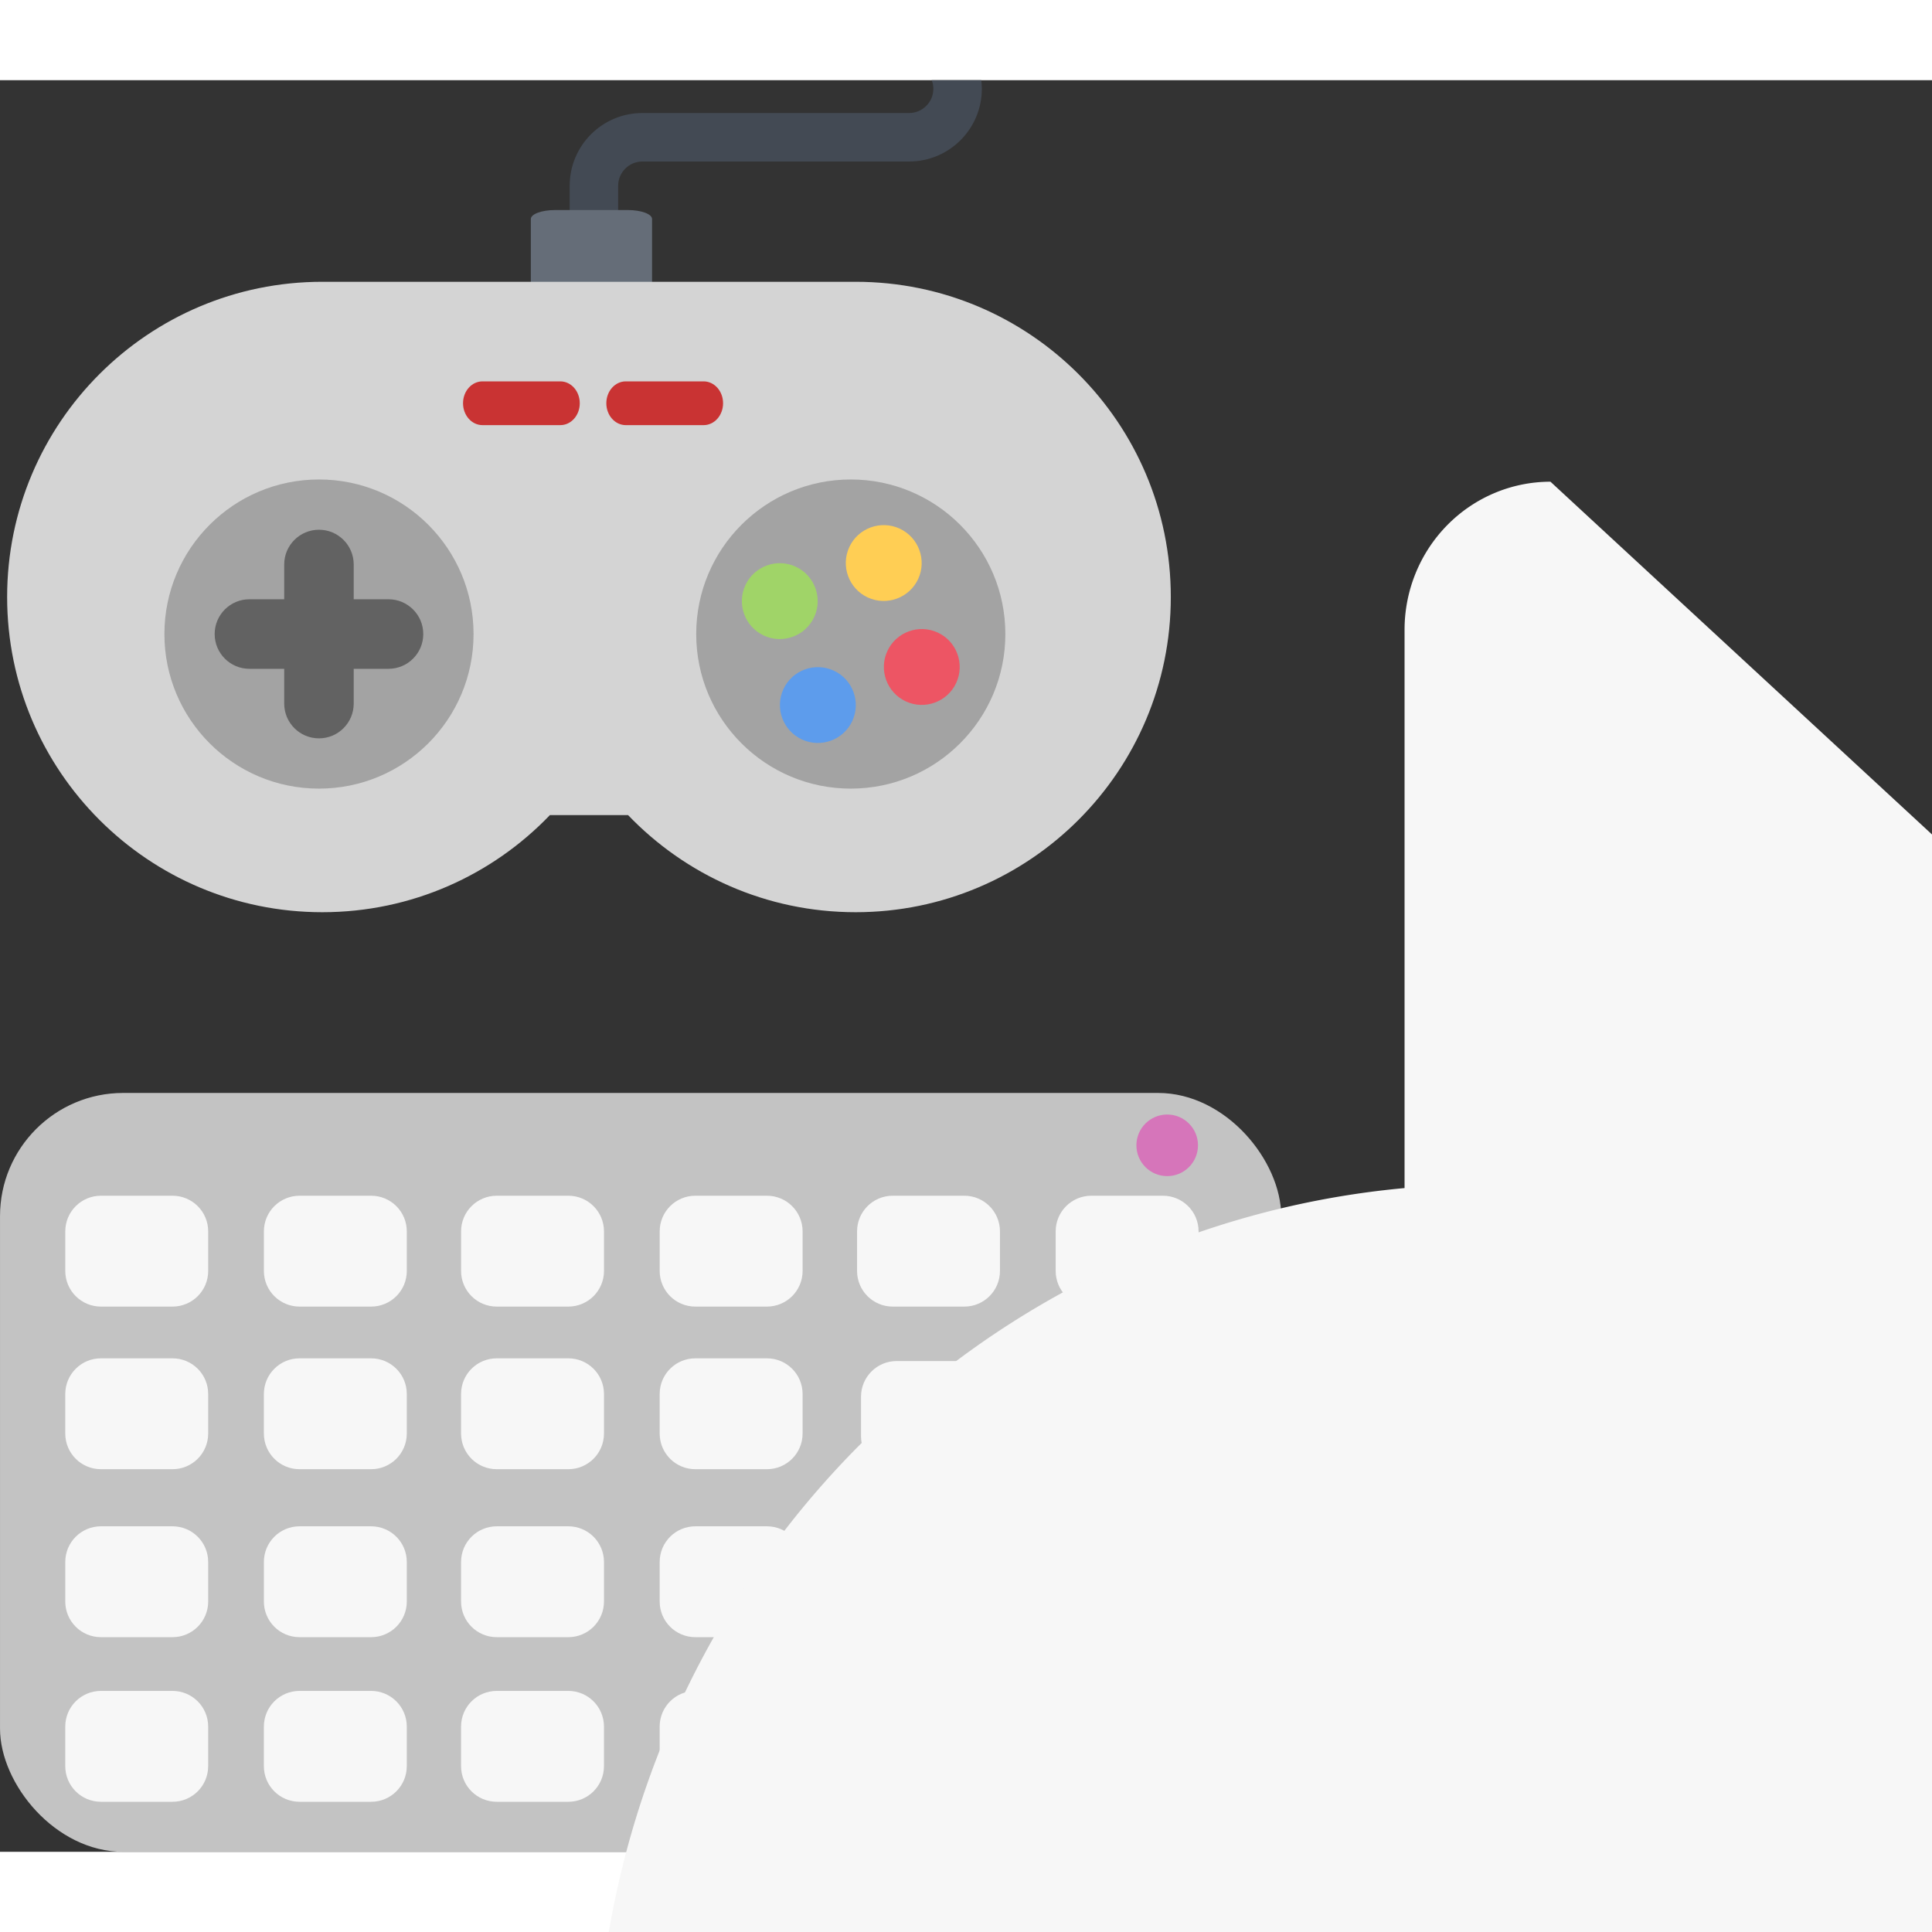
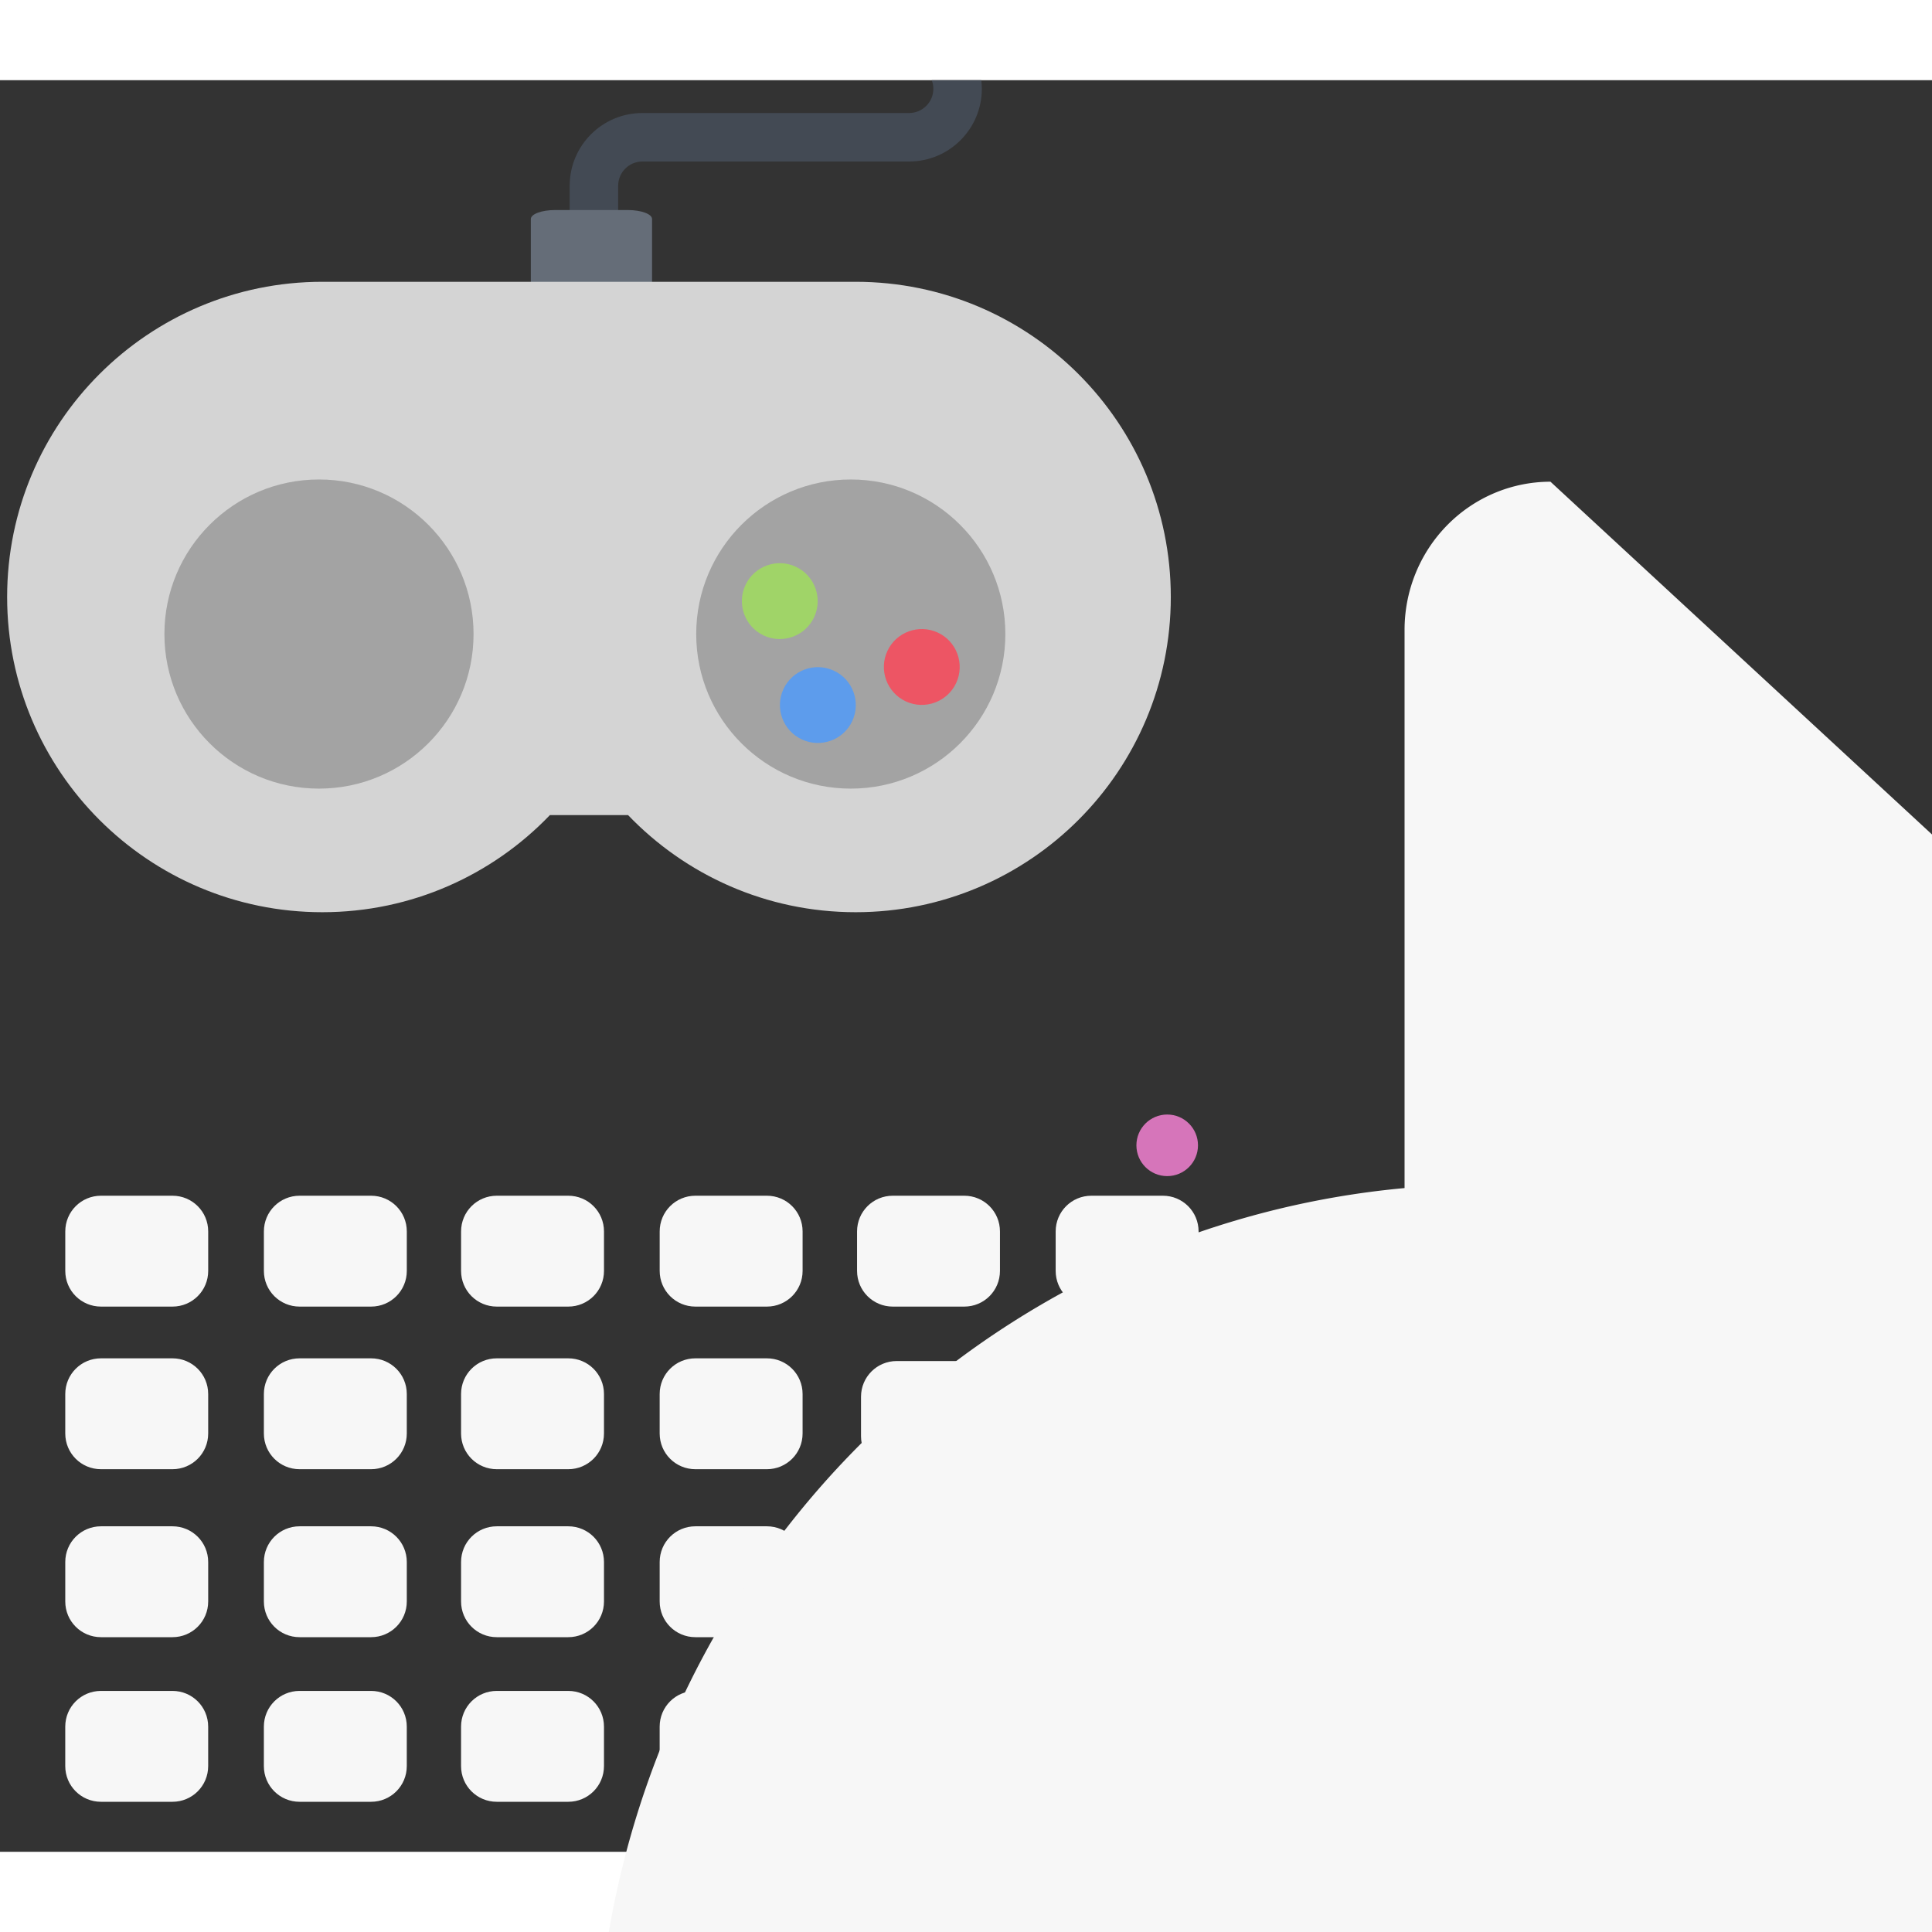
<svg xmlns="http://www.w3.org/2000/svg" width="200px" height="200px" viewBox="0 0 123.541 113.285" version="1.1" id="svg1" xml:space="preserve">
  <rect x="0" y="0" width="123.541" height="113.285" fill="#333333" stroke="none" />
  <defs id="defs1" />
  <g id="layer1" transform="translate(-12.842,-37.145)">
    <g id="g26" transform="translate(-72.138,15.644)">
      <path id="path2" style="fill:#434a54;stroke-width:0.145" d="m 144.558,21.5 c 0.066,0.171 0.105,0.355 0.105,0.549 0,0.856 -0.695,1.551 -1.551,1.551 h -17.053 c -2.571,0 -4.651,2.083 -4.651,4.651 v 3.779 h 3.1 v -3.779 c 0,-0.854 0.695,-1.551 1.551,-1.551 h 17.053 c 2.569,0 4.651,-2.083 4.651,-4.651 0,-0.186 -0.014,-0.369 -0.035,-0.549 z" />
      <path style="fill:#656d78;stroke-width:0.088" d="m 126.675,34.392 c 0,0.317 -0.693,0.574 -1.551,0.574 h -4.651 c -0.854,0 -1.549,-0.257 -1.549,-0.574 v -4.015 c 0,-0.317 0.695,-0.573 1.549,-0.573 h 4.651 c 0.858,0 1.551,0.256 1.551,0.573 z" id="path3" />
      <path style="fill:#d4d4d4;fill-opacity:1;stroke-width:0.145" d="m 139.692,34.392 h -34.102 c -11.131,0 -20.154,9.025 -20.154,20.156 0,11.13 9.023,20.156 20.154,20.156 5.721,0 10.883,-2.384 14.553,-6.209 h 4.999 c 3.668,3.824 8.832,6.209 14.551,6.209 11.133,0 20.154,-9.025 20.154,-20.156 1.4e-4,-11.131 -9.021,-20.156 -20.153,-20.156 z" id="path4" />
      <circle style="fill:#a3a3a3;fill-opacity:1;stroke:#626262;stroke-width:0;stroke-dasharray:none;stroke-opacity:1" id="path1" cx="105.377" cy="56.917" r="9.884" />
-       <path id="path14" style="fill:#626262;fill-opacity:1;stroke-width:0.104" d="m 107.598,61.363 v -8.893 c 0,-1.228 -0.993,-2.223 -2.221,-2.223 -1.229,0 -2.224,0.995 -2.224,2.223 v 8.893 c 0,1.228 0.995,2.224 2.224,2.224 1.228,0 2.221,-0.997 2.221,-2.224 z m 2.224,-6.67 h -8.894 c -1.228,0 -2.221,0.997 -2.221,2.224 0,1.228 0.993,2.223 2.221,2.223 h 8.894 c 1.228,0 2.224,-0.995 2.224,-2.223 0,-1.228 -0.997,-2.224 -2.224,-2.224 z" />
      <circle style="fill:#a3a3a3;fill-opacity:1;stroke:#626262;stroke-width:0;stroke-dasharray:none;stroke-opacity:1" id="circle17" cx="139.383" cy="56.917" r="9.884" />
-       <path style="fill:#ffce54;stroke-width:0.114" d="m 140.469,54.578 c -1.214,-0.563 -1.743,-2.009 -1.18,-3.223 0.562,-1.212 2.008,-1.742 3.222,-1.179 1.214,0.563 1.743,2.009 1.181,3.221 -0.563,1.213 -2.009,1.743 -3.223,1.18 z" id="path5" />
      <path style="fill:#ed5564;stroke-width:0.114" d="m 142.904,61.224 c -1.215,-0.564 -1.743,-2.009 -1.181,-3.221 0.563,-1.214 2.007,-1.744 3.223,-1.18 1.212,0.562 1.74,2.007 1.177,3.221 -0.562,1.212 -2.007,1.742 -3.218,1.18 z" id="path7" />
      <path style="fill:#a0d468;stroke-width:0.114" d="m 133.821,57.011 c -1.212,-0.562 -1.74,-2.007 -1.178,-3.219 0.563,-1.214 2.007,-1.744 3.219,-1.182 1.215,0.564 1.743,2.009 1.18,3.223 -0.562,1.212 -2.007,1.742 -3.222,1.179 z" id="path9" />
      <path style="fill:#5d9cec;stroke-width:0.114" d="m 136.257,63.658 c -1.214,-0.563 -1.744,-2.007 -1.181,-3.221 0.563,-1.213 2.008,-1.741 3.222,-1.179 1.214,0.563 1.744,2.007 1.181,3.221 -0.563,1.213 -2.008,1.741 -3.222,1.179 z" id="path11" />
-       <path id="path20" style="fill:#c93333;fill-opacity:1;stroke:#626262;stroke-width:0;stroke-dasharray:none;stroke-opacity:1" d="m 124.996,40.76 h 4.976 c 0.689,0 1.244,0.624 1.244,1.399 0,0.775 -0.555,1.399 -1.244,1.399 h -4.976 c -0.689,0 -1.244,-0.624 -1.244,-1.399 0,-0.775 0.555,-1.399 1.244,-1.399 z m -9.163,0 h 4.976 c 0.689,0 1.244,0.624 1.244,1.399 0,0.775 -0.555,1.399 -1.244,1.399 h -4.976 c -0.689,0 -1.244,-0.624 -1.244,-1.399 0,-0.775 0.555,-1.399 1.244,-1.399 z" />
    </g>
    <g id="g61" transform="translate(-0.668,-97.589)">
-       <rect style="fill:#c3c3c3;fill-opacity:1;stroke:#626262;stroke-width:0;stroke-dasharray:none;stroke-opacity:1" id="rect26" width="81.925" height="48.525" x="13.511" y="199.494" ry="7.877" />
      <path id="rect29" style="display:inline;fill:#f7f7f7;stroke:#626262;stroke-width:0" d="m 19.969,206.066 c -1.266,0 -2.285,1.019 -2.285,2.285 v 2.521 c 0,1.266 1.019,2.284 2.285,2.284 h 4.569 c 1.266,0 2.285,-1.019 2.285,-2.284 v -2.521 c 0,-1.266 -1.019,-2.285 -2.285,-2.285 z m 12.7,0 c -1.266,0 -2.285,1.019 -2.285,2.285 v 2.521 c 0,1.266 1.019,2.284 2.285,2.284 h 4.569 c 1.266,0 2.285,-1.019 2.285,-2.284 v -2.521 c 0,-1.266 -1.019,-2.285 -2.285,-2.285 z m 12.609,0 c -1.266,0 -2.285,1.019 -2.285,2.285 v 2.521 c 0,1.266 1.019,2.284 2.285,2.284 h 4.569 c 1.266,0 2.285,-1.019 2.285,-2.284 v -2.521 c 0,-1.266 -1.019,-2.285 -2.285,-2.285 z m 12.7,0 c -1.266,0 -2.285,1.019 -2.285,2.285 v 2.521 c 0,1.266 1.019,2.284 2.285,2.284 h 4.569 c 1.266,0 2.285,-1.019 2.285,-2.284 v -2.521 c 0,-1.266 -1.019,-2.285 -2.285,-2.285 z m 12.621,0 c -1.266,0 -2.285,1.019 -2.285,2.285 v 2.521 c 0,1.266 1.019,2.284 2.285,2.284 h 4.569 c 1.266,0 2.284,-1.019 2.284,-2.284 v -2.521 c 0,-1.266 -1.019,-2.285 -2.284,-2.285 z m 12.7,0 c -1.266,0 -2.285,1.019 -2.285,2.285 v 2.521 c 0,1.266 1.019,2.284 2.285,2.284 h 4.569 c 1.266,0 2.285,-1.019 2.285,-2.284 v -2.521 c 0,-1.266 -1.019,-2.285 -2.285,-2.285 z m -63.331,10.398 c -1.266,0 -2.285,1.019 -2.285,2.284 v 2.521 c 0,1.266 1.019,2.285 2.285,2.285 h 4.569 c 1.266,0 2.285,-1.019 2.285,-2.285 v -2.521 c 0,-1.266 -1.019,-2.284 -2.285,-2.284 z m 12.7,0 c -1.266,0 -2.285,1.019 -2.285,2.284 v 2.521 c 0,1.266 1.019,2.285 2.285,2.285 h 4.569 c 1.266,0 2.285,-1.019 2.285,-2.285 v -2.521 c 0,-1.266 -1.019,-2.284 -2.285,-2.284 z m 12.609,0 c -1.266,0 -2.285,1.019 -2.285,2.284 v 2.521 c 0,1.266 1.019,2.285 2.285,2.285 h 4.569 c 1.266,0 2.285,-1.019 2.285,-2.285 v -2.521 c 0,-1.266 -1.019,-2.284 -2.285,-2.284 z m 12.7,0 c -1.266,0 -2.285,1.019 -2.285,2.284 v 2.521 c 0,1.266 1.019,2.285 2.285,2.285 h 4.569 c 1.266,0 2.285,-1.019 2.285,-2.285 v -2.521 c 0,-1.266 -1.019,-2.284 -2.285,-2.284 z m 12.875,0.173 c -1.266,0 -2.285,1.019 -2.285,2.285 v 2.521 c 0,1.266 1.019,2.285 2.285,2.285 h 17.015 c 1.266,0 2.284,-1.019 2.284,-2.285 v -2.521 c 0,-1.266 -1.019,-2.285 -2.284,-2.285 z m -50.884,10.568 c -1.266,0 -2.285,1.019 -2.285,2.285 v 2.521 c 0,1.266 1.019,2.284 2.285,2.284 h 4.569 c 1.266,0 2.285,-1.019 2.285,-2.284 v -2.521 c 0,-1.266 -1.019,-2.285 -2.285,-2.285 z m 12.7,0 c -1.266,0 -2.285,1.019 -2.285,2.285 v 2.521 c 0,1.266 1.019,2.284 2.285,2.284 h 4.569 c 1.266,0 2.285,-1.019 2.285,-2.284 v -2.521 c 0,-1.266 -1.019,-2.285 -2.285,-2.285 z m 12.609,0 c -1.266,0 -2.285,1.019 -2.285,2.285 v 2.521 c 0,1.266 1.019,2.284 2.285,2.284 h 4.569 c 1.266,0 2.285,-1.019 2.285,-2.284 v -2.521 c 0,-1.266 -1.019,-2.285 -2.285,-2.285 z m 12.7,0 c -1.266,0 -2.285,1.019 -2.285,2.285 v 2.521 c 0,1.266 1.019,2.284 2.285,2.284 h 4.569 c 1.266,0 2.285,-1.019 2.285,-2.284 v -2.521 c 0,-1.266 -1.019,-2.285 -2.285,-2.285 z m 12.621,0 c -1.266,0 -2.285,1.019 -2.285,2.285 v 2.521 c 0,1.266 1.019,2.284 2.285,2.284 h 4.569 c 1.266,0 2.284,-1.019 2.284,-2.284 v -2.521 c 0,-1.266 -1.019,-2.285 -2.284,-2.285 z m 12.7,0 c -1.266,0 -2.285,1.019 -2.285,2.285 v 2.521 c 0,1.266 1.019,2.284 2.285,2.284 h 4.569 c 1.266,0 2.284,-1.019 2.284,-2.284 v -2.521 c 0,-1.266 -1.019,-2.285 -2.284,-2.285 z m -63.331,10.526 c -1.266,0 -2.285,1.019 -2.285,2.285 v 2.521 c 0,1.266 1.019,2.284 2.285,2.284 h 4.569 c 1.266,0 2.285,-1.019 2.285,-2.284 v -2.521 c 0,-1.266 -1.019,-2.285 -2.285,-2.285 z m 12.7,0 c -1.266,0 -2.285,1.019 -2.285,2.285 v 2.521 c 0,1.266 1.019,2.284 2.285,2.284 h 4.569 c 1.266,0 2.285,-1.019 2.285,-2.284 v -2.521 c 0,-1.266 -1.019,-2.285 -2.285,-2.285 z m 12.609,0 c -1.266,0 -2.285,1.019 -2.285,2.285 v 2.521 c 0,1.266 1.019,2.284 2.285,2.284 h 4.569 c 1.266,0 2.285,-1.019 2.285,-2.284 v -2.521 c 0,-1.266 -1.019,-2.285 -2.285,-2.285 z m 12.7,0 c -1.266,0 -2.285,1.019 -2.285,2.285 v 2.521 c 0,1.266 1.019,2.284 2.285,2.284 h 4.569 c 1.266,0 2.285,-1.019 2.285,-2.284 v -2.521 c 0,-1.266 -1.019,-2.285 -2.285,-2.285 z m 12.621,0 c -1.266,0 -2.285,1.019 -2.285,2.285 v 2.521 c 0,1.266 1.019,2.284 2.285,2.284 h 4.569 c 1.266,0 2.284,-1.019 2.284,-2.284 v -2.521 c 0,-1.266 -1.019,-2.285 -2.284,-2.285 z m 12.7,0 c -1.266,0 -2.285,1.019 -2.285,2.285 v 2.521 c 0,1.266 1.019,2.284 2.285,2.284 h 4.569 c 1.266,0 2.284,-1.019 2.284,-2.284 v -2.521 c 0,-1.266 -1.019,-2.285 -2.284,-2.285 z" />
      <circle style="fill:#d675ba;fill-opacity:1;stroke:#626262;stroke-width:0;stroke-dasharray:none;stroke-opacity:1" id="path30" cx="88.146" cy="202.843" r="1.969" />
    </g>
    <g id="g68" transform="translate(13.368,-44.784)">
      <path style="fill:#d4d4d4;fill-opacity:1;stroke:#626262;stroke-width:0;stroke-dasharray:none;stroke-opacity:1" id="path65" width="17.157" height="55.545" x="113.073" y="104.541" d="m 113.728,107.605 h -7.538 v 55.545 h 6.649 a 10.176,10.377 0 0 0 10.176,-10.377 v -35.698 a 9.287,9.47 0 0 0 -9.287,-9.47 z" />
      <path style="fill:#f7f7f7;fill-opacity:1;stroke:#626262;stroke-width:0;stroke-dasharray:none;stroke-opacity:1" id="rect61" width="17.157" height="55.545" x="113.073" y="104.541" d="m 98.617,107.605 h 7.573 v 55.545 H 99.511 A 10.223,10.377 0 0 1 89.288,152.772 v -35.698 a 9.33,9.47 0 0 1 9.33,-9.47 z" />
-       <path style="fill:#626262;fill-opacity:1;stroke:#626262;stroke-width:0;stroke-dasharray:none;stroke-opacity:1" id="rect67" width="6.302" height="12.84" x="126.904" y="112.016" d="m 130.055,112.016 c 1.746,0 3.151,1.405 3.151,3.151 v 6.538 c 0,1.746 -1.405,3.151 -3.151,3.151 -1.746,0 -3.151,-1.405 -3.151,-3.151 v -6.538 c 0,-1.746 1.405,-3.151 3.151,-3.151 z" ry="3.151" transform="matrix(1,0,0,-1,-23.904,238.615)" />
    </g>
  </g>
</svg>